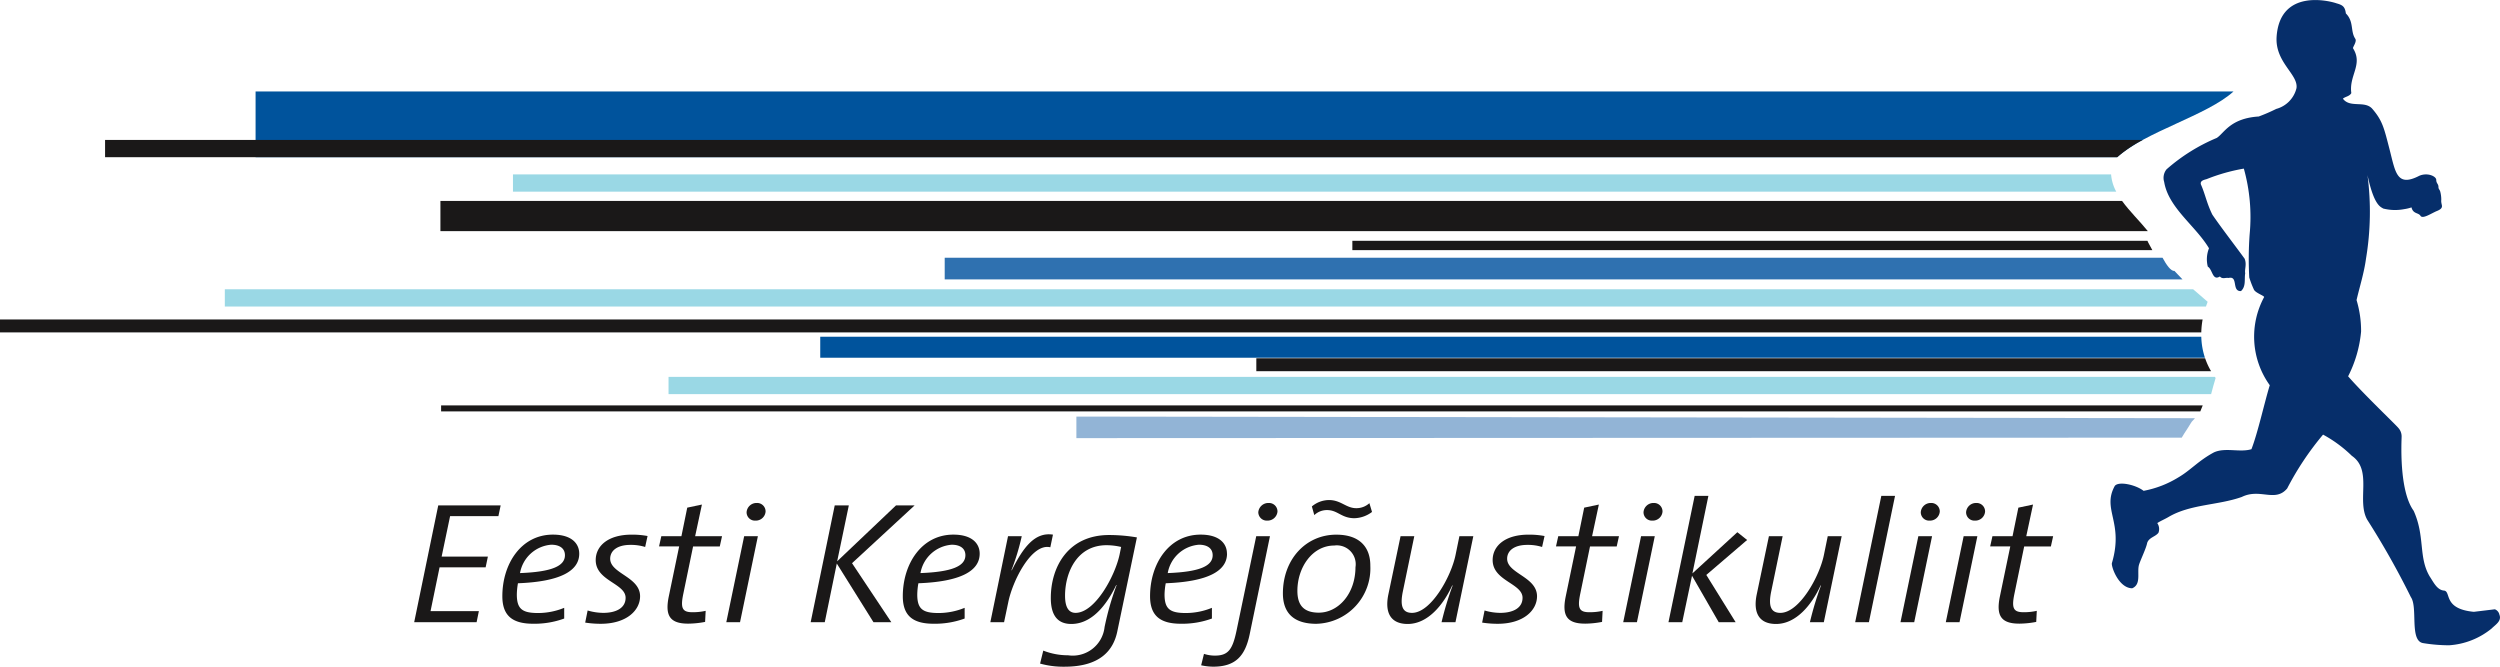
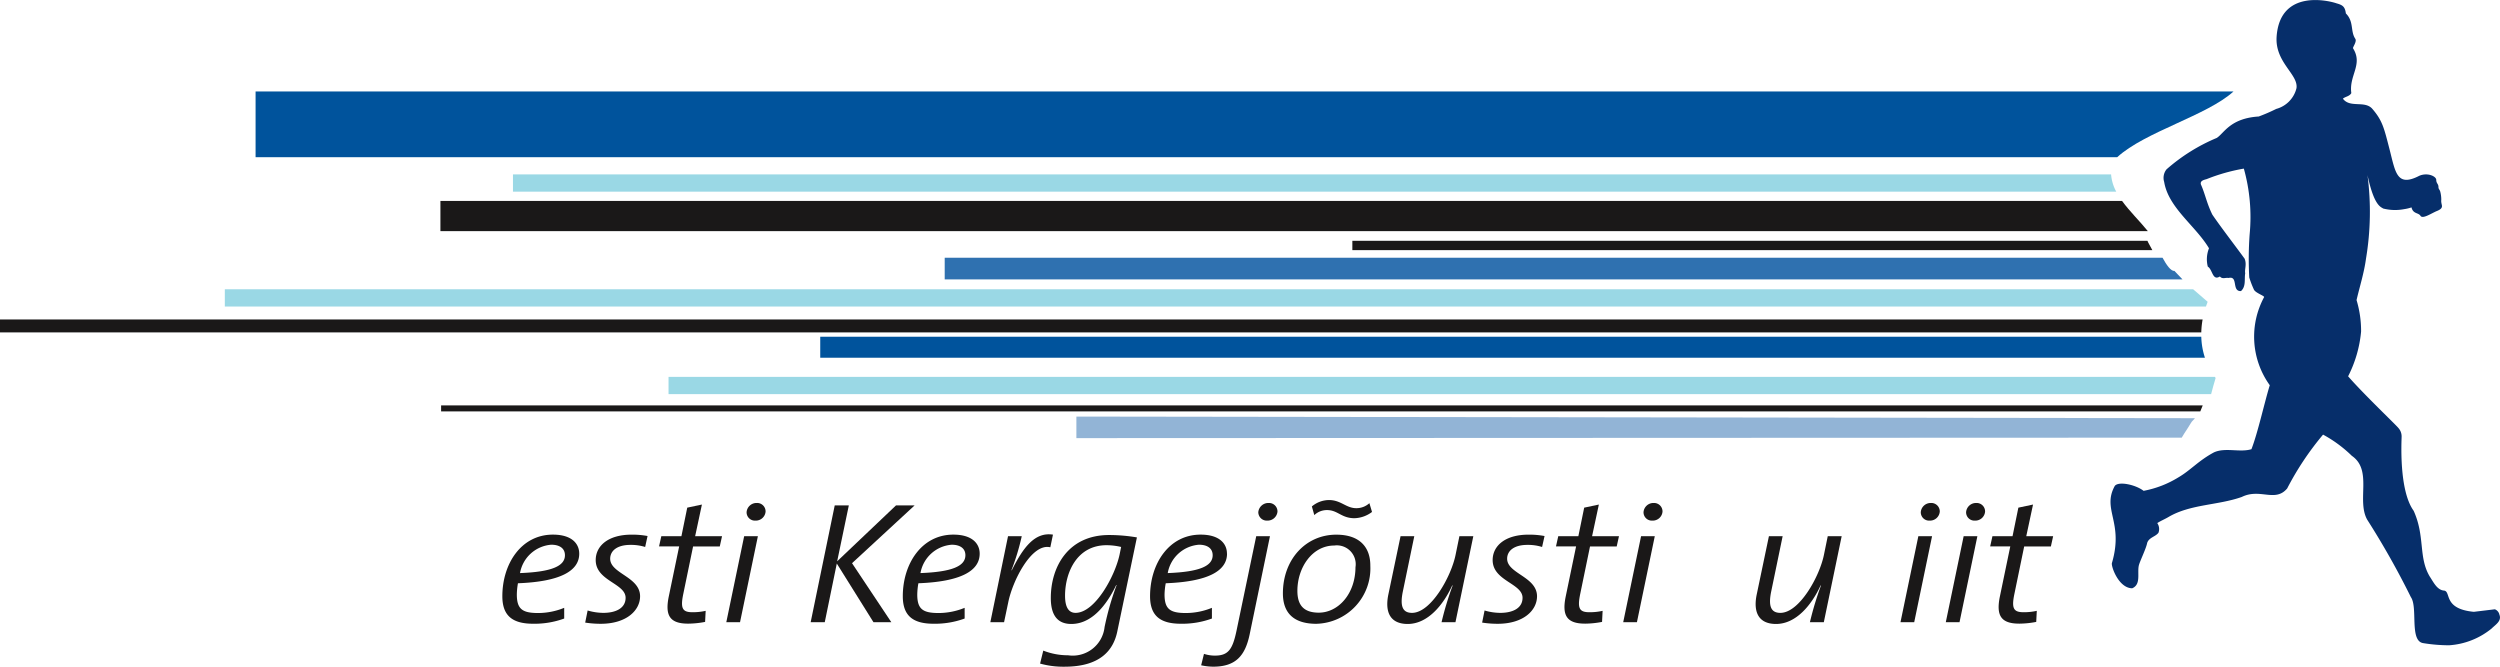
<svg xmlns="http://www.w3.org/2000/svg" width="210" height="56" viewBox="0 0 210 56">
  <g id="ekjl-logo" transform="translate(-163 -385.89)">
    <path id="Path_1" data-name="Path 1" d="M251.215,421.827H367.223a6.157,6.157,0,0,0,.307,1.769H251.215v-1.769Z" transform="translate(-19.315 -7.654)" fill="#00539c" />
    <path id="Path_2" data-name="Path 2" d="M190.488,395.652H356.634c-2.226,2.026-7.425,3.377-9.768,5.519H190.488v-5.519Z" transform="translate(-6.019 -2.079)" fill="#00539c" />
-     <path id="Path_3" data-name="Path 3" d="M174.3,400.824H345.463a11.01,11.01,0,0,0-2.142,1.449H174.3v-1.449Z" transform="translate(-2.474 -3.181)" fill="#1a1818" />
    <path id="Path_4" data-name="Path 4" d="M218.168,404.506H352.411a3.61,3.61,0,0,0,.433,1.449H218.168v-1.449Z" transform="translate(-12.079 -3.965)" fill="#9ad8e5" />
    <path id="Path_5" data-name="Path 5" d="M210.366,407.339h141.26c.639.881,1.491,1.7,2.163,2.535H210.366v-2.535Z" transform="translate(-10.371 -4.568)" fill="#1a1818" />
    <path id="Path_6" data-name="Path 6" d="M264.6,413.4H366.9c.321.593.7,1.14.991,1.1l.682.715H264.6V413.4Z" transform="translate(-22.245 -5.858)" fill="#2f71b0" />
    <path id="Path_7" data-name="Path 7" d="M163,419.986H348.02a7.069,7.069,0,0,0-.112,1.086H163v-1.086Z" transform="translate(0 -7.262)" fill="#1a1818" />
-     <path id="Path_8" data-name="Path 8" d="M298.115,424.128h79.7a5.732,5.732,0,0,0,.5,1.086h-80.2v-1.086Z" transform="translate(-29.584 -8.144)" fill="#1a1818" />
    <path id="Path_9" data-name="Path 9" d="M234.9,426.115H364.79l.067.09c-.137.449-.261.9-.38,1.359H234.9v-1.449Z" transform="translate(-15.743 -8.567)" fill="#9ad8e5" />
    <path id="Path_10" data-name="Path 10" d="M358.417,429.155c-.075.17-.154.372-.205.505H210.44v-.5Z" transform="translate(-10.387 -9.214)" fill="#1a1818" />
    <path id="Path_11" data-name="Path 11" d="M278.764,430.351l93.963.136-.269.293s-.162.242-.326.52c-.195.3-.419.635-.519.822l-92.85.039v-1.811Z" transform="translate(-25.347 -9.469)" fill="#92b4d6" />
    <path id="Path_12" data-name="Path 12" d="M362.144,417.533c.366.36.544.549.673.68h-.758l.085-.68Zm-174.965-.769h165.34l1.218,1.052-.144.4H187.179v-1.449Z" transform="translate(-5.294 -6.575)" fill="#9ad8e5" />
-     <path id="Path_13" data-name="Path 13" d="M214.81,439.831h-5.243l-2.021,9.811h5.243l.19-.93H208.92l.758-3.677h3.869l.189-.9h-3.885l.711-3.4h4.058l.189-.9Z" transform="translate(-9.754 -11.488)" fill="#1a1818" />
    <path id="Path_14" data-name="Path 14" d="M223.484,444.551c0-.858-.647-1.6-2.21-1.6-2.669,0-4.248,2.457-4.248,5.175,0,1.657.869,2.311,2.59,2.311a7.25,7.25,0,0,0,2.606-.437v-.9a5.8,5.8,0,0,1-2.179.437c-1.326,0-1.8-.32-1.8-1.556a5.735,5.735,0,0,1,.094-.944c3.474-.131,5.148-1,5.148-2.485Zm-1.2.131c0,.916-1.122,1.4-3.774,1.5a2.889,2.889,0,0,1,2.621-2.383c.7,0,1.153.3,1.153.886Z" transform="translate(-11.829 -12.153)" fill="#1a1818" fill-rule="evenodd" />
    <path id="Path_15" data-name="Path 15" d="M231.179,443.069a7.009,7.009,0,0,0-1.342-.116c-1.974,0-3.016.945-3.016,2.137,0,1.759,2.511,1.948,2.511,3.169,0,.843-.774,1.265-1.879,1.265a4.748,4.748,0,0,1-1.311-.2l-.205,1.017a8.468,8.468,0,0,0,1.311.1c2.148,0,3.3-1.119,3.3-2.311,0-1.643-2.511-1.9-2.511-3.154,0-.668.584-1.162,1.689-1.162a3.983,3.983,0,0,1,1.248.175l.2-.916Z" transform="translate(-13.781 -12.153)" fill="#1a1818" />
    <path id="Path_16" data-name="Path 16" d="M239.17,442.4h-2.258l.569-2.66-1.232.261-.49,2.4H234.07l-.19.857h1.69l-.869,4.186c-.332,1.6.062,2.3,1.626,2.3a7.716,7.716,0,0,0,1.422-.146l.047-.93a4.815,4.815,0,0,1-1.121.116c-.837,0-1.011-.334-.758-1.541l.822-3.982h2.242l.189-.857Z" transform="translate(-15.52 -11.468)" fill="#1a1818" />
    <path id="Path_17" data-name="Path 17" d="M244.412,440.3a.71.71,0,0,0-.742-.727.837.837,0,0,0-.853.771.7.7,0,0,0,.743.711.824.824,0,0,0,.852-.755Zm-.647,2.064h-1.152l-1.5,7.223h1.153l1.5-7.223Z" transform="translate(-17.103 -11.433)" fill="#1a1818" fill-rule="evenodd" />
    <path id="Path_18" data-name="Path 18" d="M258.918,439.831h-1.563l-4.943,4.695.979-4.695h-1.184l-2.021,9.811h1.184l1.011-4.927,3.079,4.927h1.5l-3.3-4.956,5.258-4.855Z" transform="translate(-19.09 -11.488)" fill="#1a1818" />
    <path id="Path_19" data-name="Path 19" d="M266.552,444.551c0-.858-.647-1.6-2.211-1.6-2.668,0-4.247,2.457-4.247,5.175,0,1.657.869,2.311,2.589,2.311a7.251,7.251,0,0,0,2.606-.437v-.9a5.807,5.807,0,0,1-2.18.437c-1.326,0-1.8-.32-1.8-1.556a5.652,5.652,0,0,1,.095-.944c3.474-.131,5.148-1,5.148-2.485Zm-1.2.131c0,.916-1.121,1.4-3.774,1.5A2.89,2.89,0,0,1,264.2,443.8c.7,0,1.153.3,1.153.886Z" transform="translate(-21.259 -12.153)" fill="#1a1818" fill-rule="evenodd" />
    <path id="Path_20" data-name="Path 20" d="M274.769,442.944c-1.564-.246-2.542,1.163-3.458,2.995h-.032a19.336,19.336,0,0,0,.869-2.863h-1.153L269.51,450.3h1.153l.348-1.657c.363-1.831,1.974-5.014,3.537-4.636l.221-1.062Z" transform="translate(-23.321 -12.145)" fill="#1a1818" />
    <path id="Path_21" data-name="Path 21" d="M282.994,443.193a13.979,13.979,0,0,0-2.338-.2c-3.426,0-4.895,2.66-4.895,5.291,0,1.511.616,2.18,1.721,2.18,2.037,0,3.269-2.224,3.774-3.27l.031.014a23.663,23.663,0,0,0-1.01,3.517,2.69,2.69,0,0,1-3.064,2.37,5.678,5.678,0,0,1-2.085-.393l-.268,1.09a7.225,7.225,0,0,0,2.053.262c2.969,0,4.106-1.352,4.437-2.98l1.643-7.878Zm-1.326.8-.127.625c-.379,1.816-2.069,4.913-3.7,4.913-.537,0-.884-.407-.884-1.439,0-1.9.963-4.244,3.49-4.244a5.44,5.44,0,0,1,1.216.146Z" transform="translate(-24.493 -12.161)" fill="#1a1818" fill-rule="evenodd" />
    <path id="Path_22" data-name="Path 22" d="M293.146,444.551c0-.858-.648-1.6-2.211-1.6-2.669,0-4.248,2.457-4.248,5.175,0,1.657.869,2.311,2.59,2.311a7.25,7.25,0,0,0,2.606-.437v-.9a5.8,5.8,0,0,1-2.179.437c-1.326,0-1.8-.32-1.8-1.556a5.648,5.648,0,0,1,.1-.944c3.474-.131,5.148-1,5.148-2.485Zm-1.2.131c0,.916-1.121,1.4-3.774,1.5a2.889,2.889,0,0,1,2.621-2.383c.7,0,1.153.3,1.153.886Z" transform="translate(-27.082 -12.153)" fill="#1a1818" fill-rule="evenodd" />
    <path id="Path_23" data-name="Path 23" d="M298.593,440.3a.711.711,0,0,0-.742-.727.851.851,0,0,0-.869.771.713.713,0,0,0,.758.711.835.835,0,0,0,.853-.755Zm-.632,2.064h-1.153l-1.658,7.951c-.331,1.569-.694,2.079-1.816,2.079a2.944,2.944,0,0,1-.915-.146l-.237.959a4.882,4.882,0,0,0,1.011.116c1.879,0,2.684-.9,3.064-2.718l1.705-8.241Z" transform="translate(-28.285 -11.433)" fill="#1a1818" fill-rule="evenodd" />
    <path id="Path_24" data-name="Path 24" d="M308.46,440.262l-.221-.741a1.611,1.611,0,0,1-1.105.422c-.853,0-1.279-.683-2.29-.683a2.246,2.246,0,0,0-1.437.538l.205.727a1.525,1.525,0,0,1,1.074-.422c.9,0,1.2.683,2.3.683a2.559,2.559,0,0,0,1.469-.523Zm-.142,4.506c0-1.526-.869-2.6-2.859-2.6-2.574,0-4.485,2.094-4.485,4.928,0,1.657.916,2.559,2.811,2.559a4.656,4.656,0,0,0,4.532-4.884Zm-1.247.1c0,2.3-1.469,3.851-3.08,3.851-1.279,0-1.8-.639-1.8-1.831,0-1.963,1.247-3.808,3.1-3.808a1.586,1.586,0,0,1,1.785,1.788Z" transform="translate(-30.21 -11.366)" fill="#1a1818" fill-rule="evenodd" />
    <path id="Path_25" data-name="Path 25" d="M319.427,443.119h-1.169l-.316,1.54c-.363,1.831-2.068,4.9-3.663,4.9-.79,0-1.026-.552-.774-1.788l.963-4.651h-1.153l-1.026,4.9c-.316,1.541.205,2.471,1.627,2.471,1.689,0,3-1.613,3.742-3.241l.032.014a26.137,26.137,0,0,0-.932,3.081h1.168l1.5-7.223Z" transform="translate(-32.668 -12.188)" fill="#1a1818" />
    <path id="Path_26" data-name="Path 26" d="M327.643,443.069a7.015,7.015,0,0,0-1.342-.116c-1.974,0-3.016.945-3.016,2.137,0,1.759,2.511,1.948,2.511,3.169,0,.843-.774,1.265-1.879,1.265a4.743,4.743,0,0,1-1.311-.2l-.205,1.017a8.46,8.46,0,0,0,1.311.1c2.148,0,3.3-1.119,3.3-2.311,0-1.643-2.51-1.9-2.51-3.154,0-.668.584-1.162,1.689-1.162a3.975,3.975,0,0,1,1.247.175l.205-.916Z" transform="translate(-34.902 -12.153)" fill="#1a1818" />
-     <path id="Path_27" data-name="Path 27" d="M335.634,442.4h-2.258l.569-2.66-1.232.261-.49,2.4h-1.689l-.19.857h1.689l-.868,4.186c-.331,1.6.063,2.3,1.627,2.3a7.716,7.716,0,0,0,1.422-.146l.047-.93a4.817,4.817,0,0,1-1.122.116c-.836,0-1.01-.334-.758-1.541l.821-3.982h2.242l.19-.857Z" transform="translate(-36.641 -11.468)" fill="#1a1818" />
+     <path id="Path_27" data-name="Path 27" d="M335.634,442.4h-2.258l.569-2.66-1.232.261-.49,2.4h-1.689l-.19.857h1.689l-.868,4.186c-.331,1.6.063,2.3,1.627,2.3a7.716,7.716,0,0,0,1.422-.146l.047-.93a4.817,4.817,0,0,1-1.122.116c-.836,0-1.01-.334-.758-1.541l.821-3.982h2.242l.19-.857" transform="translate(-36.641 -11.468)" fill="#1a1818" />
    <path id="Path_28" data-name="Path 28" d="M340.876,440.3a.711.711,0,0,0-.742-.727.837.837,0,0,0-.853.771.7.7,0,0,0,.742.711.824.824,0,0,0,.853-.755Zm-.648,2.064h-1.153l-1.5,7.223h1.152l1.5-7.223Z" transform="translate(-38.225 -11.433)" fill="#1a1818" fill-rule="evenodd" />
-     <path id="Path_29" data-name="Path 29" d="M349.049,442.522l-.821-.654-3.774,3.459,1.342-6.512h-1.153l-2.2,10.61H343.6l.821-3.9,2.242,3.9h1.421l-2.463-3.968,3.427-2.936Z" transform="translate(-39.291 -11.272)" fill="#1a1818" />
    <path id="Path_30" data-name="Path 30" d="M359.042,443.119h-1.168l-.315,1.54c-.363,1.831-2.069,4.9-3.664,4.9-.789,0-1.026-.552-.773-1.788l.963-4.651h-1.153l-1.026,4.9c-.316,1.541.205,2.471,1.626,2.471,1.69,0,3-1.613,3.743-3.241l.031.014a26.219,26.219,0,0,0-.931,3.081h1.168l1.5-7.223Z" transform="translate(-41.343 -12.188)" fill="#1a1818" />
-     <path id="Path_31" data-name="Path 31" d="M365.87,438.816h-1.153l-2.195,10.61h1.153l2.195-10.61Z" transform="translate(-43.687 -11.272)" fill="#1a1818" />
    <path id="Path_32" data-name="Path 32" d="M370.695,440.3a.711.711,0,0,0-.742-.727.837.837,0,0,0-.853.771.7.7,0,0,0,.743.711.824.824,0,0,0,.852-.755Zm-.647,2.064h-1.153l-1.5,7.223h1.153l1.5-7.223Z" transform="translate(-44.754 -11.433)" fill="#1a1818" fill-rule="evenodd" />
    <path id="Path_33" data-name="Path 33" d="M375.568,440.3a.711.711,0,0,0-.742-.727.837.837,0,0,0-.853.771.7.7,0,0,0,.742.711.824.824,0,0,0,.853-.755Zm-.647,2.064h-1.153l-1.5,7.223h1.153l1.5-7.223Z" transform="translate(-45.821 -11.433)" fill="#1a1818" fill-rule="evenodd" />
    <path id="Path_34" data-name="Path 34" d="M382.329,442.4h-2.258l.569-2.66-1.232.261-.49,2.4h-1.689l-.19.857h1.689l-.869,4.186c-.331,1.6.063,2.3,1.627,2.3a7.716,7.716,0,0,0,1.422-.146l.047-.93a4.818,4.818,0,0,1-1.122.116c-.836,0-1.011-.334-.758-1.541l.821-3.982h2.242l.19-.857Z" transform="translate(-46.865 -11.468)" fill="#1a1818" />
    <path id="Path_35" data-name="Path 35" d="M308.449,411.59h66.782l.073.157c.025.053.149.29.341.63h-67.2v-.787Z" transform="translate(-31.847 -5.473)" fill="#1a1818" />
    <path id="Path_36" data-name="Path 36" d="M408.992,386.178c.5.139.687.286.759.84.7.7.359,1.5.8,2.141.127.242-.226.685-.2.785.863,1.369-.354,2.282-.141,3.765-.155.285-.5.285-.708.471.594.8,1.8.142,2.449.827.892,1.027,1.011,1.653,1.491,3.511.48,1.884.606,3.106,2.476,2.139.7-.3,1.409.043,1.425.332,0,.323.186.333.186.612,0,.187.1.2.152.392a2.68,2.68,0,0,1,.085.68.852.852,0,0,0,.016.29c.023.2.191.419-.371.646-.476.193-1.209.709-1.393.408-.167-.275-.622-.142-.753-.706a3.39,3.39,0,0,1-.611.146,4.042,4.042,0,0,1-1.769-.051c-.2-.146-.758-.2-1.316-2.8a23.855,23.855,0,0,1-.129,7.024c-.162,1.2-.523,2.311-.792,3.466a8.973,8.973,0,0,1,.382,2.639,10.34,10.34,0,0,1-1.09,3.765c1.289,1.483,4.033,4.093,4.218,4.336a1.053,1.053,0,0,1,.276.724c0,.324-.248,4.5,1.011,6.236.978,2.164.382,3.908,1.359,5.534.3.442.608,1.141,1.217,1.17.58.12-.1,1.537,2.477,1.783l1.769-.213a.624.624,0,0,1,.383.456c.212.528-.34.842-.651,1.155a6.287,6.287,0,0,1-3.567,1.412,13.469,13.469,0,0,1-2.2-.183c-1.155-.2-.415-3.011-1.023-3.867a68.738,68.738,0,0,0-3.666-6.5c-.906-1.625.467-4.15-1.288-5.362a10.892,10.892,0,0,0-2.42-1.783,24.468,24.468,0,0,0-3.014,4.521c-1.005,1.2-2.277-.04-3.808.713-2,.713-4.317.6-6.157,1.683-.312.186-.637.314-.948.514a.876.876,0,0,1,.1.813c-.255.342-.793.385-.949.856-.07.442-.651,1.612-.707,1.925-.128.642.2,1.569-.552,1.883-1.147-.014-1.789-1.868-1.7-2.125,1.018-3.44-.863-4.478.241-6.475.325-.414,1.755-.1,2.42.414a8.565,8.565,0,0,0,2.916-1.127c1.033-.6,1.682-1.4,2.987-2.1.948-.442,2.193.028,3.156-.271.537-1.384,1.1-3.945,1.539-5.373a6.989,6.989,0,0,1-.476-7.4c.044-.11-.731-.349-.858-.638a7.993,7.993,0,0,1-.389-1.016,28.307,28.307,0,0,1,.034-3.642,15.078,15.078,0,0,0-.489-5.5,15.463,15.463,0,0,0-3.128.884c-.2.057-.566.128-.481.442.368.827.483,1.566.962,2.539.737,1.084,2.119,2.877,2.71,3.7.2.476-.015.9.052,1.223-.086.506.084,1.1-.355,1.5-.807.043-.2-1.312-1.047-1.1-.212-.057-.523.128-.722-.128-.637.4-.608-.585-1.019-.827a2.5,2.5,0,0,1,.1-1.54c-1.118-1.883-3.406-3.392-3.765-5.577a1.139,1.139,0,0,1,.2-1.055,15.306,15.306,0,0,1,4.218-2.638c.621-.4,1.126-1.649,3.526-1.8a14.63,14.63,0,0,0,1.47-.637,2.392,2.392,0,0,0,1.7-1.74c.174-1.159-1.8-2.154-1.67-4.307.272-4.107,4.5-3.024,5.067-2.81Z" transform="translate(-49.698 0)" fill="#062e6a" />
  </g>
</svg>